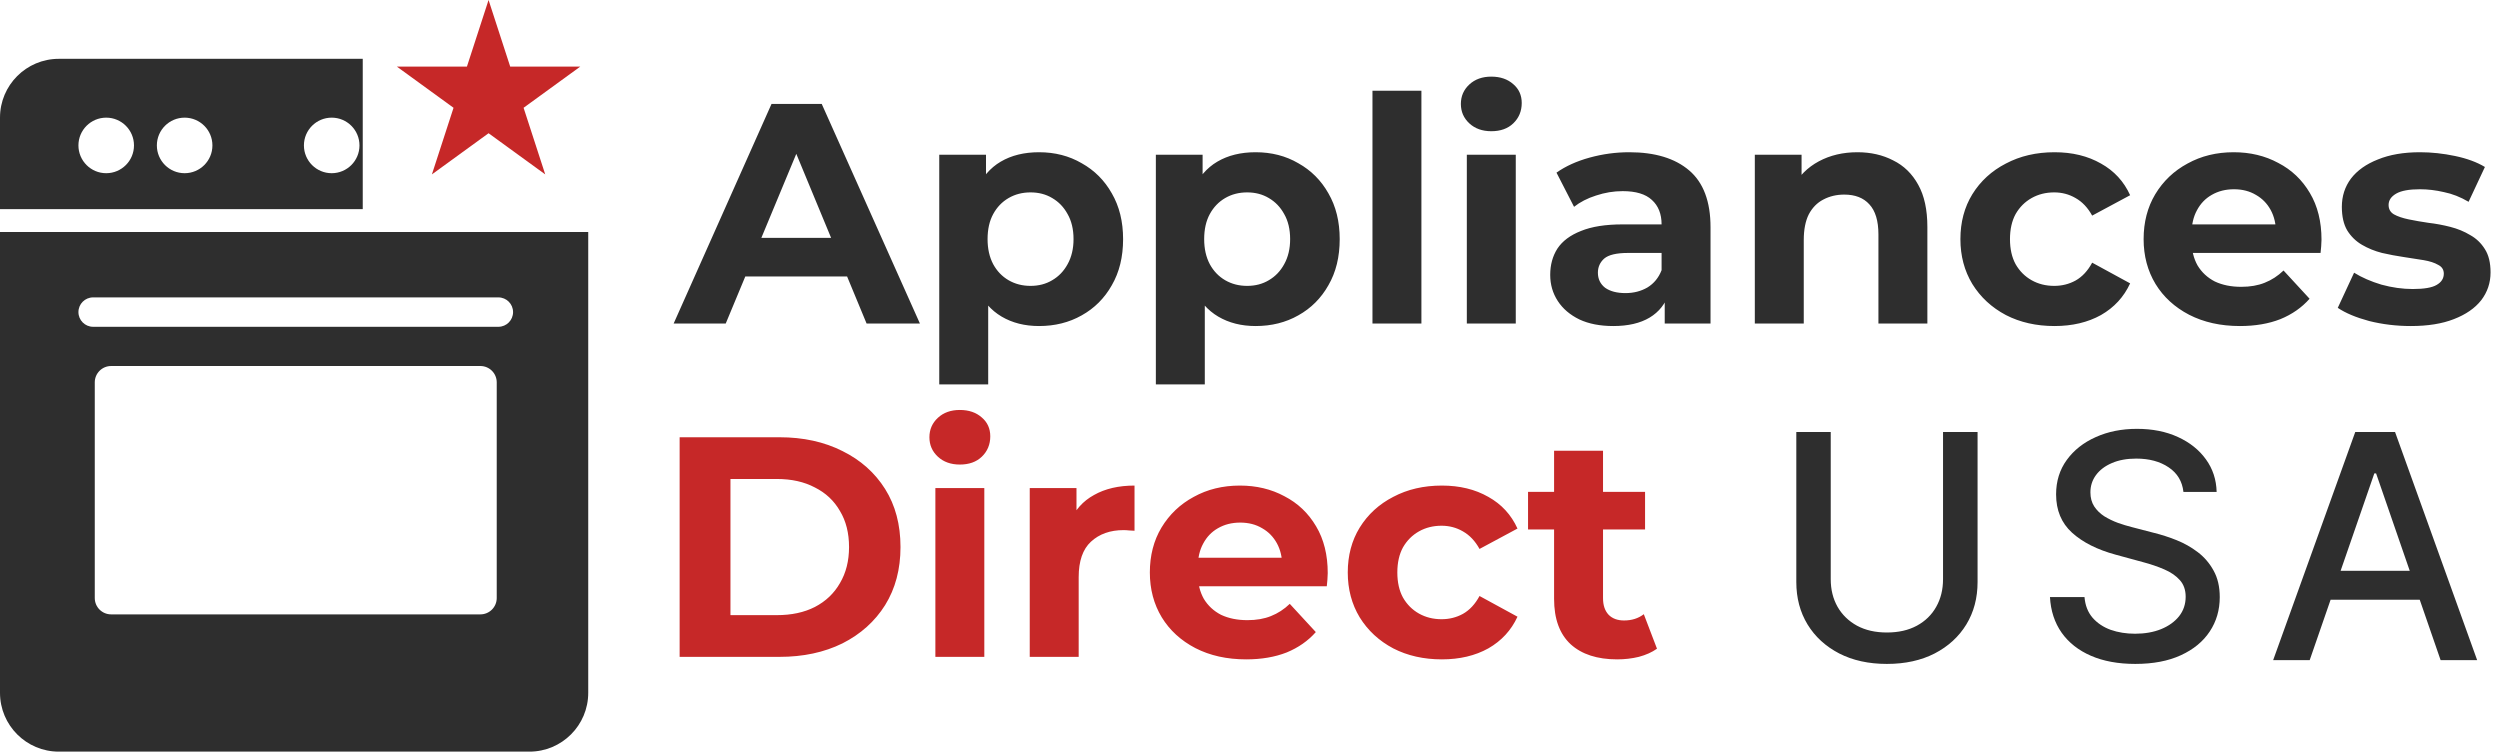
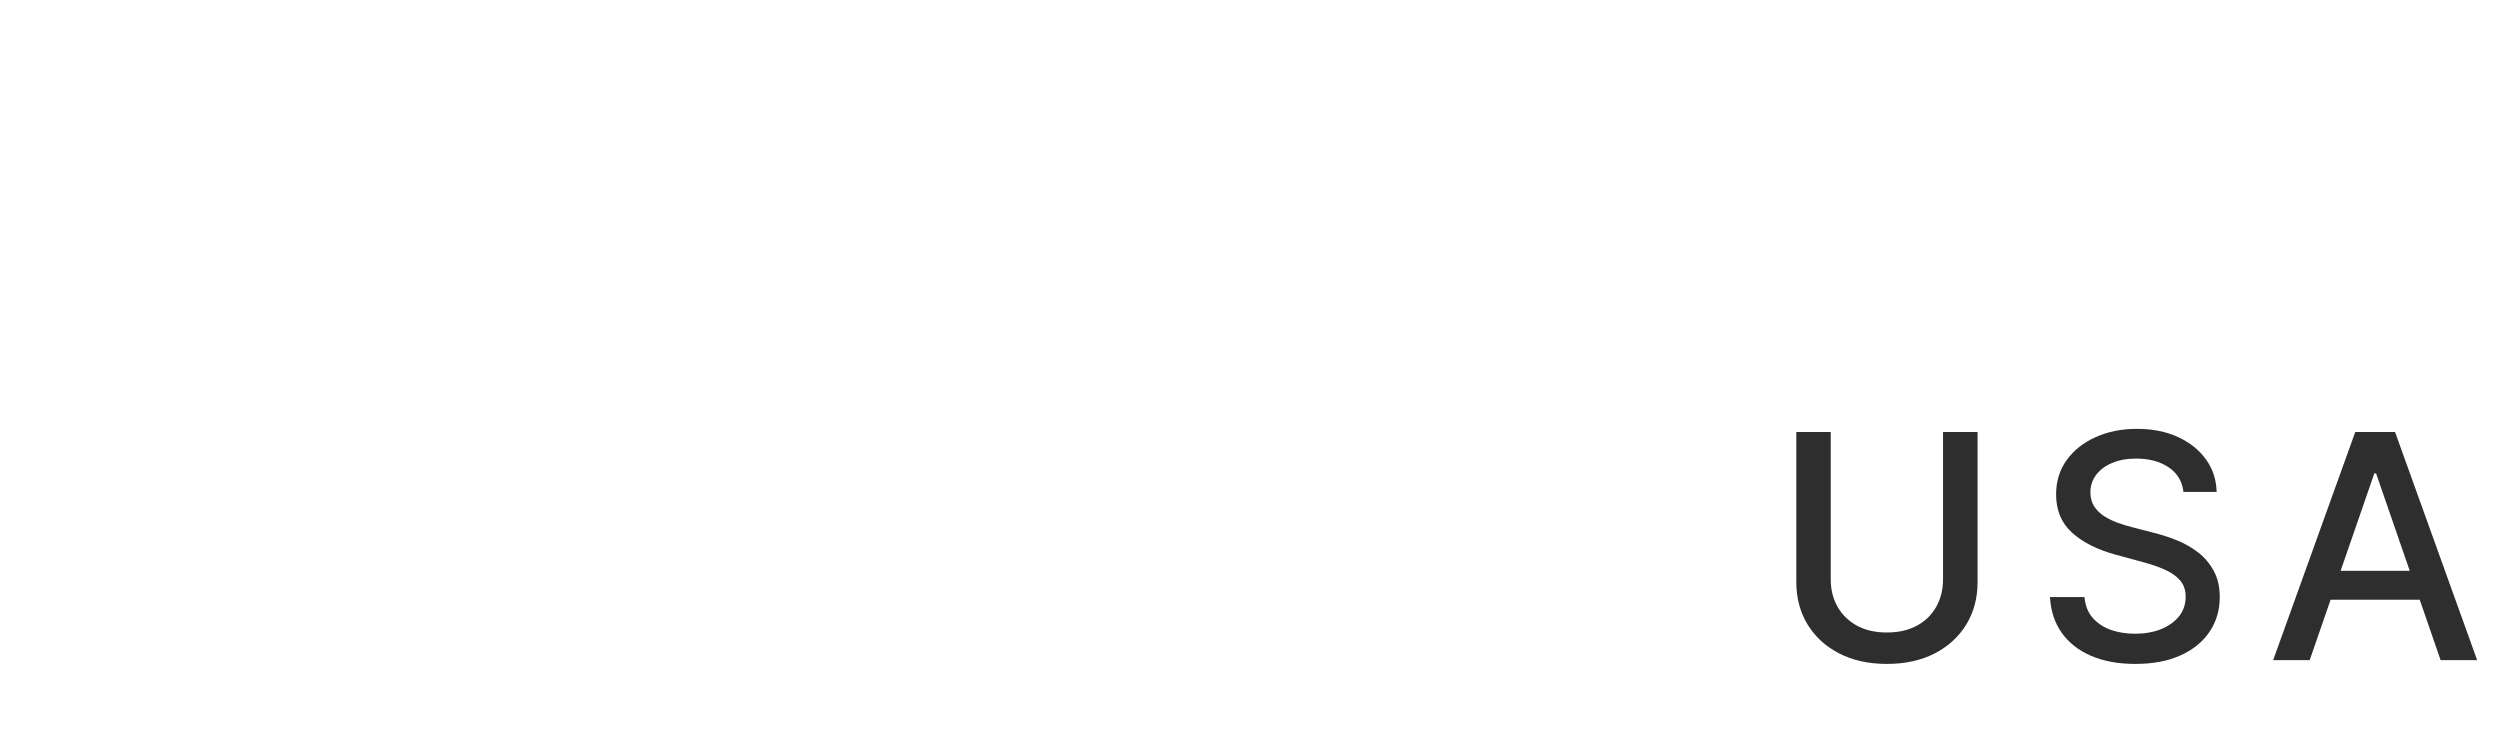
<svg xmlns="http://www.w3.org/2000/svg" fill="none" viewBox="0 0 765 230" height="230" width="765">
-   <path fill="#2E2E2E" d="M206.136 99L236.088 31.8H251.448L281.496 99H265.176L240.6 39.672H246.744L222.072 99H206.136ZM221.112 84.6L225.24 72.792H259.8L264.024 84.6H221.112ZM317.94 99.768C313.588 99.768 309.78 98.808 306.516 96.888C303.252 94.968 300.692 92.056 298.836 88.152C297.044 84.184 296.148 79.192 296.148 73.176C296.148 67.096 297.012 62.104 298.74 58.2C300.468 54.296 302.964 51.384 306.228 49.464C309.492 47.544 313.396 46.584 317.94 46.584C322.804 46.584 327.156 47.704 330.996 49.944C334.9 52.12 337.972 55.192 340.212 59.16C342.516 63.128 343.668 67.8 343.668 73.176C343.668 78.616 342.516 83.32 340.212 87.288C337.972 91.256 334.9 94.328 330.996 96.504C327.156 98.68 322.804 99.768 317.94 99.768ZM287.412 117.624V47.352H301.716V57.912L301.428 73.272L302.388 88.536V117.624H287.412ZM315.348 87.48C317.844 87.48 320.052 86.904 321.972 85.752C323.956 84.6 325.524 82.968 326.676 80.856C327.892 78.68 328.5 76.12 328.5 73.176C328.5 70.168 327.892 67.608 326.676 65.496C325.524 63.384 323.956 61.752 321.972 60.6C320.052 59.448 317.844 58.872 315.348 58.872C312.852 58.872 310.612 59.448 308.628 60.6C306.644 61.752 305.076 63.384 303.924 65.496C302.772 67.608 302.196 70.168 302.196 73.176C302.196 76.12 302.772 78.68 303.924 80.856C305.076 82.968 306.644 84.6 308.628 85.752C310.612 86.904 312.852 87.48 315.348 87.48ZM384.221 99.768C379.869 99.768 376.061 98.808 372.797 96.888C369.533 94.968 366.973 92.056 365.117 88.152C363.325 84.184 362.429 79.192 362.429 73.176C362.429 67.096 363.293 62.104 365.021 58.2C366.749 54.296 369.245 51.384 372.509 49.464C375.773 47.544 379.677 46.584 384.221 46.584C389.085 46.584 393.437 47.704 397.277 49.944C401.181 52.12 404.253 55.192 406.493 59.16C408.797 63.128 409.949 67.8 409.949 73.176C409.949 78.616 408.797 83.32 406.493 87.288C404.253 91.256 401.181 94.328 397.277 96.504C393.437 98.68 389.085 99.768 384.221 99.768ZM353.693 117.624V47.352H367.997V57.912L367.709 73.272L368.669 88.536V117.624H353.693ZM381.629 87.48C384.125 87.48 386.333 86.904 388.253 85.752C390.237 84.6 391.805 82.968 392.957 80.856C394.173 78.68 394.781 76.12 394.781 73.176C394.781 70.168 394.173 67.608 392.957 65.496C391.805 63.384 390.237 61.752 388.253 60.6C386.333 59.448 384.125 58.872 381.629 58.872C379.133 58.872 376.893 59.448 374.909 60.6C372.925 61.752 371.357 63.384 370.205 65.496C369.053 67.608 368.477 70.168 368.477 73.176C368.477 76.12 369.053 78.68 370.205 80.856C371.357 82.968 372.925 84.6 374.909 85.752C376.893 86.904 379.133 87.48 381.629 87.48ZM419.975 99V27.768H434.951V99H419.975ZM448.85 99V47.352H463.826V99H448.85ZM456.338 40.152C453.586 40.152 451.346 39.352 449.618 37.752C447.89 36.152 447.026 34.168 447.026 31.8C447.026 29.432 447.89 27.448 449.618 25.848C451.346 24.248 453.586 23.448 456.338 23.448C459.09 23.448 461.33 24.216 463.058 25.752C464.786 27.224 465.65 29.144 465.65 31.512C465.65 34.008 464.786 36.088 463.058 37.752C461.394 39.352 459.154 40.152 456.338 40.152ZM509.405 99V88.92L508.445 86.712V68.664C508.445 65.464 507.453 62.968 505.469 61.176C503.549 59.384 500.573 58.488 496.541 58.488C493.789 58.488 491.069 58.936 488.381 59.832C485.757 60.664 483.517 61.816 481.661 63.288L476.285 52.824C479.101 50.84 482.493 49.304 486.461 48.216C490.429 47.128 494.461 46.584 498.557 46.584C506.429 46.584 512.541 48.44 516.893 52.152C521.245 55.864 523.421 61.656 523.421 69.528V99H509.405ZM493.661 99.768C489.629 99.768 486.173 99.096 483.293 97.752C480.413 96.344 478.205 94.456 476.669 92.088C475.133 89.72 474.365 87.064 474.365 84.12C474.365 81.048 475.101 78.36 476.573 76.056C478.109 73.752 480.509 71.96 483.773 70.68C487.037 69.336 491.293 68.664 496.541 68.664H510.269V77.4H498.173C494.653 77.4 492.221 77.976 490.877 79.128C489.597 80.28 488.957 81.72 488.957 83.448C488.957 85.368 489.693 86.904 491.165 88.056C492.701 89.144 494.781 89.688 497.405 89.688C499.901 89.688 502.141 89.112 504.125 87.96C506.109 86.744 507.549 84.984 508.445 82.68L510.749 89.592C509.661 92.92 507.677 95.448 504.797 97.176C501.917 98.904 498.205 99.768 493.661 99.768ZM568.367 46.584C572.463 46.584 576.111 47.416 579.311 49.08C582.575 50.68 585.135 53.176 586.991 56.568C588.847 59.896 589.775 64.184 589.775 69.432V99H574.799V71.736C574.799 67.576 573.871 64.504 572.015 62.52C570.223 60.536 567.663 59.544 564.335 59.544C561.967 59.544 559.823 60.056 557.903 61.08C556.047 62.04 554.575 63.544 553.487 65.592C552.463 67.64 551.951 70.264 551.951 73.464V99H536.975V47.352H551.279V61.656L548.591 57.336C550.447 53.88 553.103 51.224 556.559 49.368C560.015 47.512 563.951 46.584 568.367 46.584ZM628.685 99.768C623.117 99.768 618.157 98.648 613.805 96.408C609.453 94.104 606.029 90.936 603.533 86.904C601.101 82.872 599.885 78.296 599.885 73.176C599.885 67.992 601.101 63.416 603.533 59.448C606.029 55.416 609.453 52.28 613.805 50.04C618.157 47.736 623.117 46.584 628.685 46.584C634.125 46.584 638.861 47.736 642.893 50.04C646.925 52.28 649.901 55.512 651.821 59.736L640.205 65.976C638.861 63.544 637.165 61.752 635.117 60.6C633.133 59.448 630.957 58.872 628.589 58.872C626.029 58.872 623.725 59.448 621.677 60.6C619.629 61.752 617.997 63.384 616.781 65.496C615.629 67.608 615.053 70.168 615.053 73.176C615.053 76.184 615.629 78.744 616.781 80.856C617.997 82.968 619.629 84.6 621.677 85.752C623.725 86.904 626.029 87.48 628.589 87.48C630.957 87.48 633.133 86.936 635.117 85.848C637.165 84.696 638.861 82.872 640.205 80.376L651.821 86.712C649.901 90.872 646.925 94.104 642.893 96.408C638.861 98.648 634.125 99.768 628.685 99.768ZM685.419 99.768C679.531 99.768 674.347 98.616 669.867 96.312C665.451 94.008 662.027 90.872 659.595 86.904C657.163 82.872 655.947 78.296 655.947 73.176C655.947 67.992 657.131 63.416 659.499 59.448C661.931 55.416 665.227 52.28 669.387 50.04C673.547 47.736 678.251 46.584 683.499 46.584C688.555 46.584 693.099 47.672 697.131 49.848C701.227 51.96 704.459 55.032 706.827 59.064C709.195 63.032 710.379 67.8 710.379 73.368C710.379 73.944 710.347 74.616 710.283 75.384C710.219 76.088 710.155 76.76 710.091 77.4H668.139V68.664H702.219L696.459 71.256C696.459 68.568 695.915 66.232 694.827 64.248C693.739 62.264 692.235 60.728 690.315 59.64C688.395 58.488 686.155 57.912 683.595 57.912C681.035 57.912 678.763 58.488 676.779 59.64C674.859 60.728 673.355 62.296 672.267 64.344C671.179 66.328 670.635 68.696 670.635 71.448V73.752C670.635 76.568 671.243 79.064 672.459 81.24C673.739 83.352 675.499 84.984 677.739 86.136C680.043 87.224 682.731 87.768 685.803 87.768C688.555 87.768 690.955 87.352 693.003 86.52C695.115 85.688 697.035 84.44 698.763 82.776L706.731 91.416C704.363 94.104 701.387 96.184 697.803 97.656C694.219 99.064 690.091 99.768 685.419 99.768ZM737.726 99.768C733.31 99.768 729.054 99.256 724.958 98.232C720.926 97.144 717.726 95.8 715.358 94.2L720.35 83.448C722.718 84.92 725.502 86.136 728.702 87.096C731.966 87.992 735.166 88.44 738.302 88.44C741.758 88.44 744.19 88.024 745.598 87.192C747.07 86.36 747.806 85.208 747.806 83.736C747.806 82.52 747.23 81.624 746.078 81.048C744.99 80.408 743.518 79.928 741.661 79.608C739.806 79.288 737.758 78.968 735.518 78.648C733.342 78.328 731.134 77.912 728.894 77.4C726.654 76.824 724.606 75.992 722.75 74.904C720.894 73.816 719.39 72.344 718.238 70.488C717.15 68.632 716.605 66.232 716.605 63.288C716.605 60.024 717.534 57.144 719.39 54.648C721.31 52.152 724.062 50.2 727.646 48.792C731.23 47.32 735.518 46.584 740.51 46.584C744.03 46.584 747.614 46.968 751.262 47.736C754.91 48.504 757.95 49.624 760.382 51.096L755.39 61.752C752.894 60.28 750.366 59.288 747.806 58.776C745.31 58.2 742.878 57.912 740.51 57.912C737.182 57.912 734.75 58.36 733.214 59.256C731.678 60.152 730.91 61.304 730.91 62.712C730.91 63.992 731.454 64.952 732.542 65.592C733.694 66.232 735.198 66.744 737.054 67.128C738.91 67.512 740.926 67.864 743.102 68.184C745.342 68.44 747.582 68.856 749.822 69.432C752.062 70.008 754.078 70.84 755.87 71.928C757.726 72.952 759.23 74.392 760.382 76.248C761.534 78.04 762.11 80.408 762.11 83.352C762.11 86.552 761.15 89.4 759.23 91.896C757.31 94.328 754.526 96.248 750.878 97.656C747.294 99.064 742.91 99.768 737.726 99.768Z" />
-   <path fill="#C62828" d="M207.968 201V133.8H238.496C245.792 133.8 252.224 135.208 257.792 138.024C263.36 140.776 267.712 144.648 270.848 149.64C273.984 154.632 275.552 160.552 275.552 167.4C275.552 174.184 273.984 180.104 270.848 185.16C267.712 190.152 263.36 194.056 257.792 196.872C252.224 199.624 245.792 201 238.496 201H207.968ZM223.52 188.232H237.728C242.208 188.232 246.08 187.4 249.344 185.736C252.672 184.008 255.232 181.576 257.024 178.44C258.88 175.304 259.808 171.624 259.808 167.4C259.808 163.112 258.88 159.432 257.024 156.36C255.232 153.224 252.672 150.824 249.344 149.16C246.08 147.432 242.208 146.568 237.728 146.568H223.52V188.232ZM286.225 201V149.352H301.201V201H286.225ZM293.713 142.152C290.961 142.152 288.721 141.352 286.993 139.752C285.265 138.152 284.401 136.168 284.401 133.8C284.401 131.432 285.265 129.448 286.993 127.848C288.721 126.248 290.961 125.448 293.713 125.448C296.465 125.448 298.705 126.216 300.433 127.752C302.161 129.224 303.025 131.144 303.025 133.512C303.025 136.008 302.161 138.088 300.433 139.752C298.769 141.352 296.529 142.152 293.713 142.152ZM315.1 201V149.352H329.404V163.944L327.388 159.72C328.924 156.072 331.388 153.32 334.78 151.464C338.172 149.544 342.3 148.584 347.164 148.584V162.408C346.524 162.344 345.948 162.312 345.436 162.312C344.924 162.248 344.38 162.216 343.804 162.216C339.708 162.216 336.38 163.4 333.82 165.768C331.324 168.072 330.076 171.688 330.076 176.616V201H315.1ZM381.325 201.768C375.437 201.768 370.253 200.616 365.773 198.312C361.357 196.008 357.933 192.872 355.501 188.904C353.069 184.872 351.853 180.296 351.853 175.176C351.853 169.992 353.037 165.416 355.405 161.448C357.837 157.416 361.133 154.28 365.293 152.04C369.453 149.736 374.157 148.584 379.405 148.584C384.461 148.584 389.005 149.672 393.037 151.848C397.133 153.96 400.365 157.032 402.733 161.064C405.101 165.032 406.285 169.8 406.285 175.368C406.285 175.944 406.253 176.616 406.189 177.384C406.125 178.088 406.061 178.76 405.997 179.4H364.045V170.664H398.125L392.365 173.256C392.365 170.568 391.821 168.232 390.733 166.248C389.645 164.264 388.141 162.728 386.221 161.64C384.301 160.488 382.061 159.912 379.501 159.912C376.941 159.912 374.669 160.488 372.685 161.64C370.765 162.728 369.261 164.296 368.173 166.344C367.085 168.328 366.541 170.696 366.541 173.448V175.752C366.541 178.568 367.149 181.064 368.365 183.24C369.645 185.352 371.405 186.984 373.645 188.136C375.949 189.224 378.637 189.768 381.709 189.768C384.461 189.768 386.861 189.352 388.909 188.52C391.021 187.688 392.941 186.44 394.669 184.776L402.637 193.416C400.269 196.104 397.293 198.184 393.709 199.656C390.125 201.064 385.997 201.768 381.325 201.768ZM441.216 201.768C435.648 201.768 430.688 200.648 426.336 198.408C421.984 196.104 418.56 192.936 416.064 188.904C413.632 184.872 412.416 180.296 412.416 175.176C412.416 169.992 413.632 165.416 416.064 161.448C418.56 157.416 421.984 154.28 426.336 152.04C430.688 149.736 435.648 148.584 441.216 148.584C446.656 148.584 451.392 149.736 455.424 152.04C459.456 154.28 462.432 157.512 464.352 161.736L452.736 167.976C451.392 165.544 449.696 163.752 447.648 162.6C445.664 161.448 443.488 160.872 441.12 160.872C438.56 160.872 436.256 161.448 434.208 162.6C432.16 163.752 430.528 165.384 429.312 167.496C428.16 169.608 427.584 172.168 427.584 175.176C427.584 178.184 428.16 180.744 429.312 182.856C430.528 184.968 432.16 186.6 434.208 187.752C436.256 188.904 438.56 189.48 441.12 189.48C443.488 189.48 445.664 188.936 447.648 187.848C449.696 186.696 451.392 184.872 452.736 182.376L464.352 188.712C462.432 192.872 459.456 196.104 455.424 198.408C451.392 200.648 446.656 201.768 441.216 201.768ZM494.845 201.768C488.765 201.768 484.029 200.232 480.637 197.16C477.245 194.024 475.549 189.384 475.549 183.24V137.928H490.525V183.048C490.525 185.224 491.101 186.92 492.253 188.136C493.405 189.288 494.973 189.864 496.957 189.864C499.325 189.864 501.341 189.224 503.005 187.944L507.037 198.504C505.501 199.592 503.645 200.424 501.469 201C499.357 201.512 497.149 201.768 494.845 201.768ZM467.581 162.024V150.504H503.389V162.024H467.581Z" />
  <path fill="#2E2E2E" d="M594.568 132.182H605.136V178.102C605.136 182.989 603.989 187.318 601.693 191.091C599.398 194.841 596.17 197.795 592.011 199.955C587.852 202.091 582.977 203.159 577.386 203.159C571.818 203.159 566.955 202.091 562.795 199.955C558.636 197.795 555.409 194.841 553.114 191.091C550.818 187.318 549.67 182.989 549.67 178.102V132.182H560.205V177.25C560.205 180.409 560.898 183.216 562.284 185.67C563.693 188.125 565.682 190.057 568.25 191.466C570.818 192.852 573.864 193.545 577.386 193.545C580.932 193.545 583.989 192.852 586.557 191.466C589.148 190.057 591.125 188.125 592.489 185.67C593.875 183.216 594.568 180.409 594.568 177.25V132.182ZM668.131 150.523C667.768 147.295 666.268 144.795 663.631 143.023C660.995 141.227 657.677 140.33 653.677 140.33C650.813 140.33 648.336 140.784 646.245 141.693C644.154 142.58 642.529 143.807 641.37 145.375C640.234 146.92 639.665 148.682 639.665 150.659C639.665 152.318 640.052 153.75 640.824 154.955C641.62 156.159 642.654 157.17 643.927 157.989C645.222 158.784 646.609 159.455 648.086 160C649.563 160.523 650.984 160.955 652.347 161.295L659.165 163.068C661.393 163.614 663.677 164.352 666.018 165.284C668.359 166.216 670.529 167.443 672.529 168.966C674.529 170.489 676.143 172.375 677.37 174.625C678.62 176.875 679.245 179.568 679.245 182.705C679.245 186.659 678.222 190.17 676.177 193.239C674.154 196.307 671.211 198.727 667.347 200.5C663.506 202.273 658.859 203.159 653.404 203.159C648.177 203.159 643.654 202.33 639.836 200.67C636.018 199.011 633.029 196.659 630.87 193.614C628.711 190.545 627.518 186.909 627.29 182.705H637.859C638.063 185.227 638.881 187.33 640.313 189.011C641.768 190.67 643.62 191.909 645.87 192.727C648.143 193.523 650.631 193.92 653.336 193.92C656.313 193.92 658.961 193.455 661.279 192.523C663.62 191.568 665.461 190.25 666.802 188.568C668.143 186.864 668.813 184.875 668.813 182.602C668.813 180.534 668.222 178.841 667.04 177.523C665.881 176.205 664.302 175.114 662.302 174.25C660.324 173.386 658.086 172.625 655.586 171.966L647.336 169.716C641.745 168.193 637.313 165.955 634.04 163C630.79 160.045 629.165 156.136 629.165 151.273C629.165 147.25 630.256 143.739 632.438 140.739C634.62 137.739 637.574 135.409 641.302 133.75C645.029 132.068 649.234 131.227 653.915 131.227C658.643 131.227 662.813 132.057 666.427 133.716C670.063 135.375 672.927 137.659 675.018 140.568C677.109 143.455 678.199 146.773 678.29 150.523H668.131ZM706.768 202H695.586L720.711 132.182H732.882L758.007 202H746.825L727.086 144.864H726.541L706.768 202ZM708.643 174.659H744.916V183.523H708.643V174.659Z" />
-   <path fill="#2E2E2E" d="M180 212C180 221.941 171.941 230 162 230H18C8.059 230 1.44967e-07 221.941 0 212V71H180V212ZM34 112C31.239 112 29 114.239 29 117V183C29 185.761 31.239 188 34 188H147C149.761 188 152 185.761 152 183V117C152 114.239 149.761 112 147 112H34ZM28.5 91C26.015 91 24 93.015 24 95.5C24 97.985 26.015 100 28.5 100H152.5C154.985 100 157 97.985 157 95.5C157 93.015 154.985 91 152.5 91H28.5ZM111 64H0V36C2.70606e-06 26.059 8.059 18 18 18H111V64ZM32.5 36C27.806 36 24 39.806 24 44.5C24 49.194 27.806 53 32.5 53C37.194 53 41 49.194 41 44.5C41 39.806 37.194 36 32.5 36ZM56.5 36C51.806 36 48 39.806 48 44.5C48 49.194 51.806 53 56.5 53C61.194 53 65 49.194 65 44.5C65 39.806 61.194 36 56.5 36ZM101.5 36C96.806 36 93 39.806 93 44.5C93 49.194 96.806 53 101.5 53C106.194 53 110 49.194 110 44.5C110 39.806 106.194 36 101.5 36Z" />
-   <path fill="#C62828" d="M149.5 0L156.123 20.384H177.556L160.217 32.982L166.84 53.366L149.5 40.768L132.16 53.366L138.783 32.982L121.444 20.384H142.877L149.5 0Z" />
</svg>